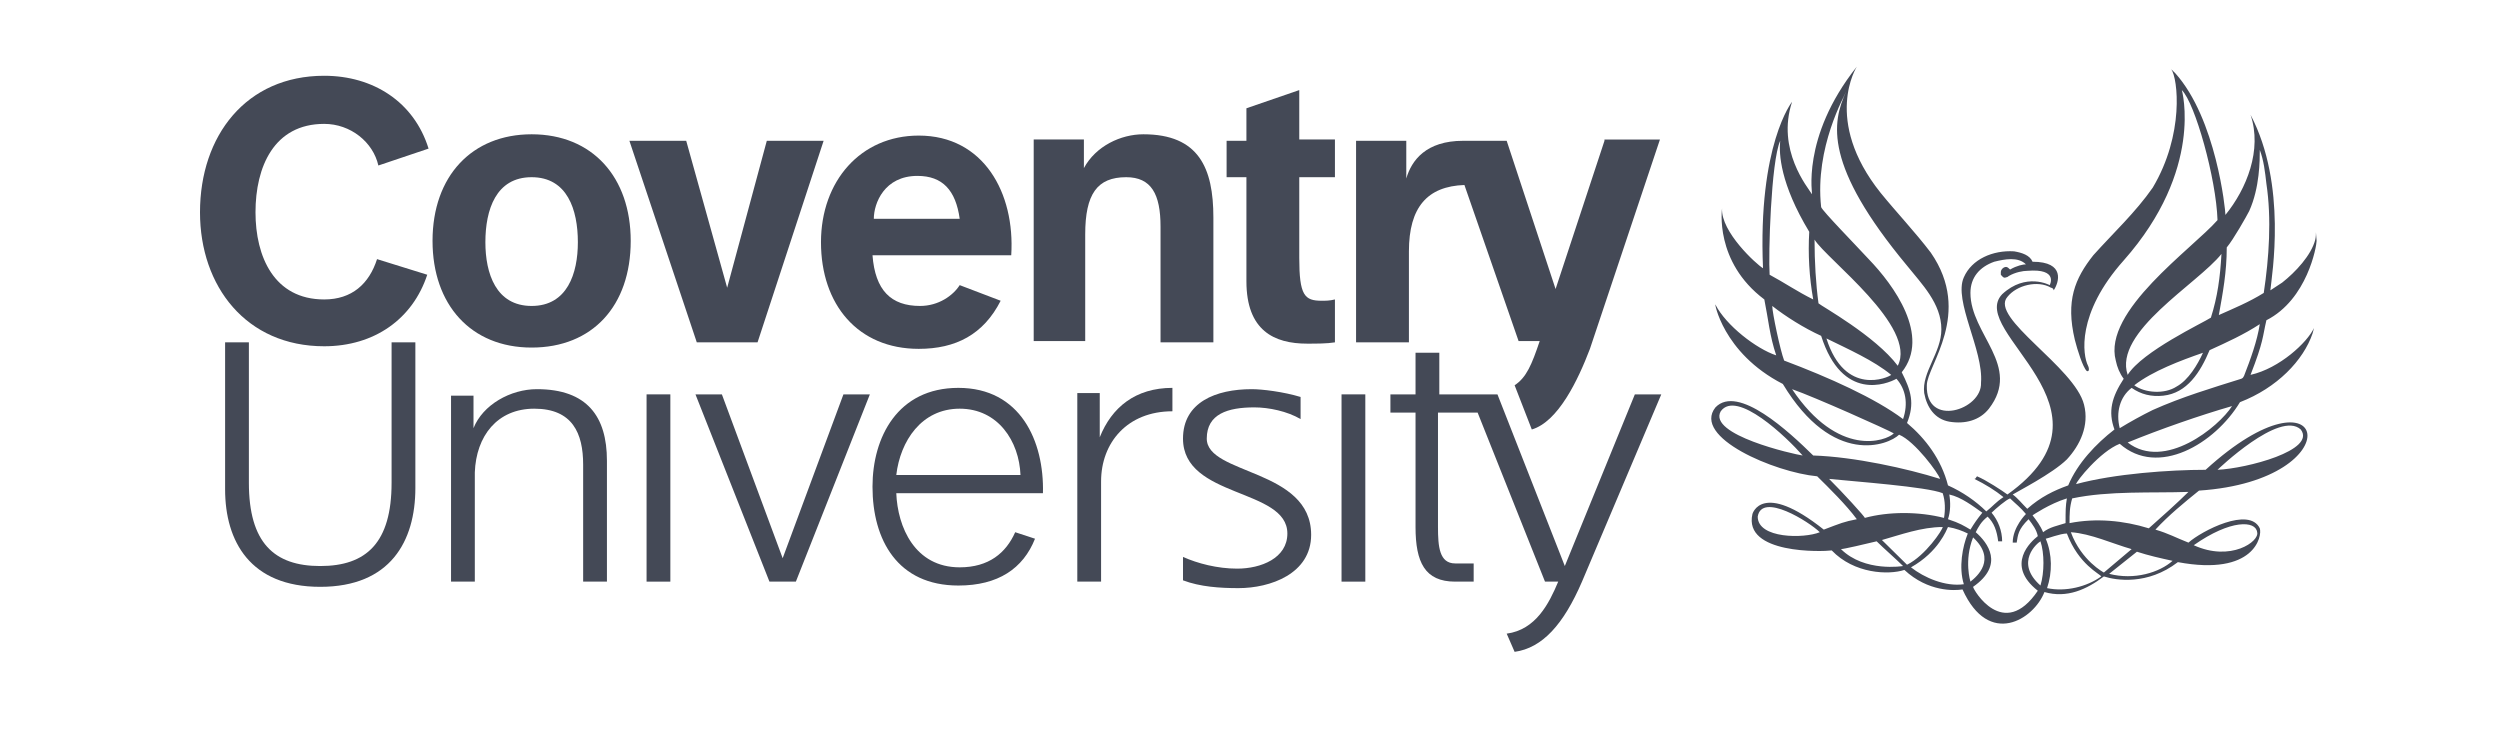
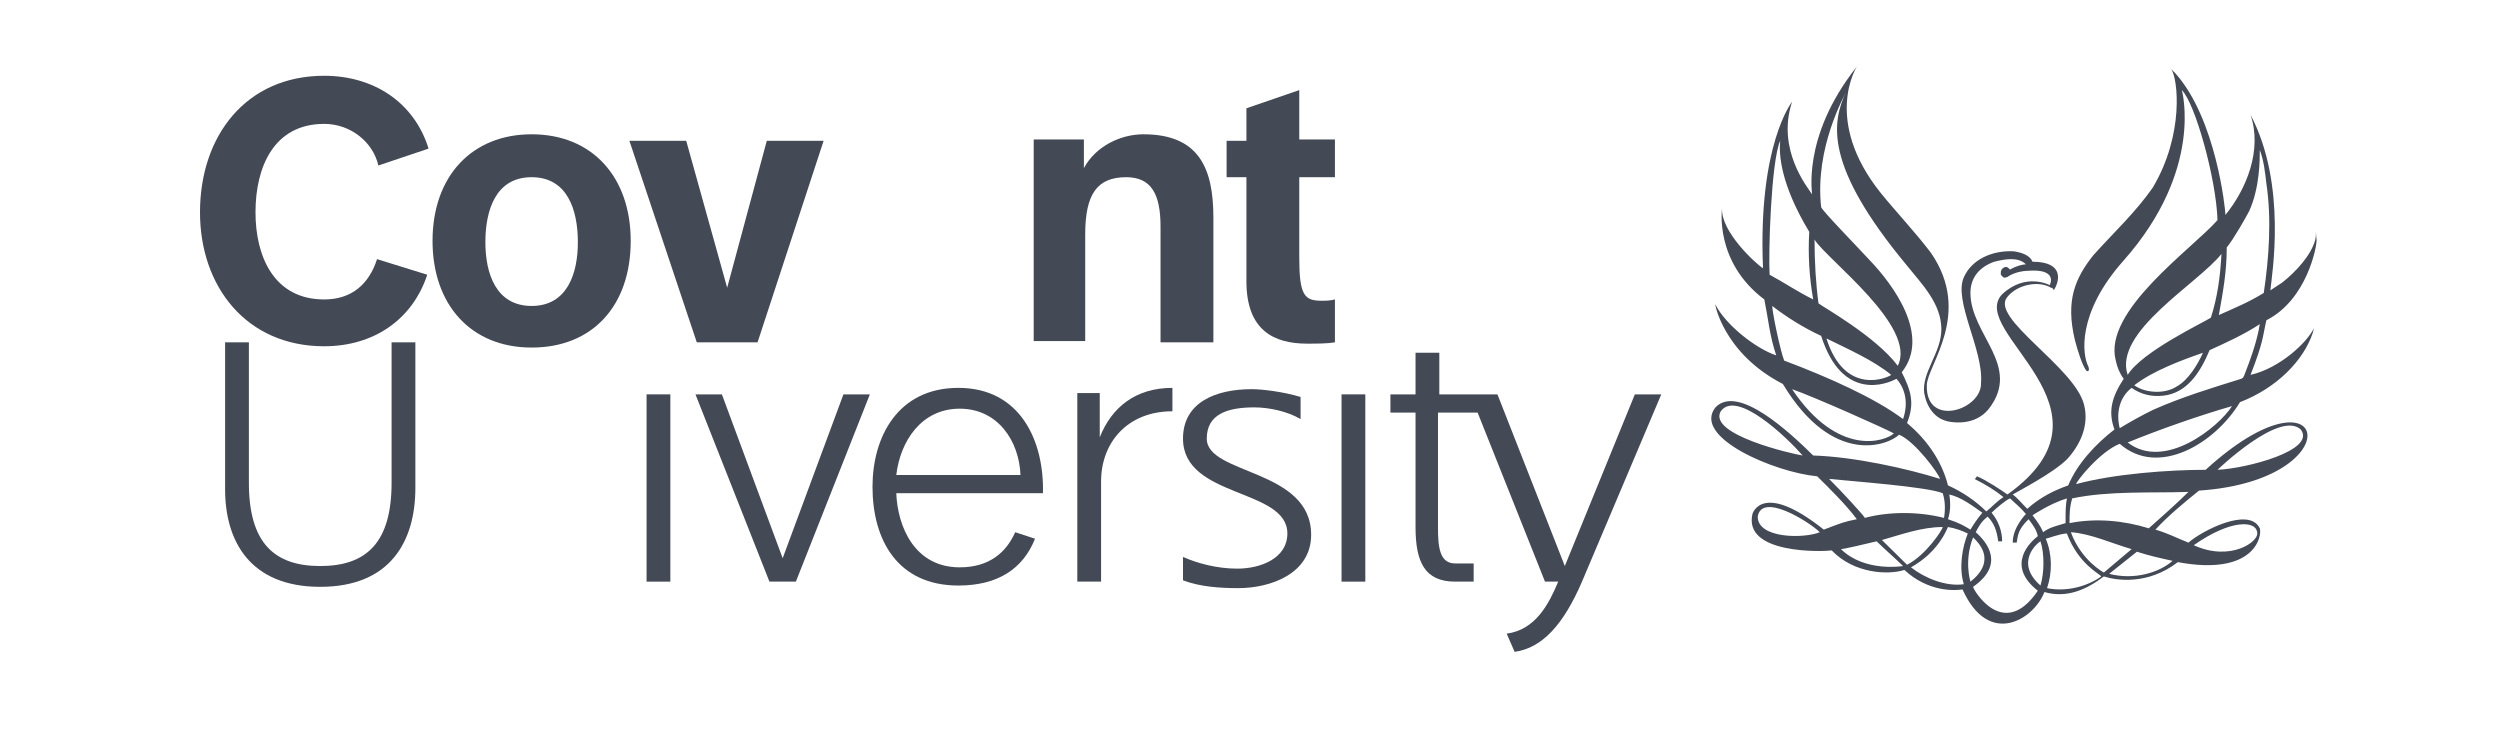
<svg xmlns="http://www.w3.org/2000/svg" width="150" height="44" viewBox="0 0 150 44" fill="none">
  <path d="M31.898 8.057C28.33 8.057 25.952 10.554 25.952 14.455C25.952 18.279 28.251 20.854 31.898 20.854C35.544 20.854 37.843 18.357 37.843 14.455C37.843 10.632 35.544 8.057 31.898 8.057ZM31.898 18.357C29.757 18.357 29.123 16.406 29.123 14.534C29.123 12.583 29.757 10.632 31.898 10.632C34.038 10.632 34.672 12.583 34.672 14.534C34.672 16.406 34.038 18.357 31.898 18.357Z" fill="#444956" />
  <path d="M41.807 20.541H45.453L49.417 8.448H46.008L43.63 17.264L41.173 8.448H37.764L41.807 20.541Z" fill="#444956" />
  <path d="M19.214 35.21C23.416 35.21 24.922 32.479 24.922 29.28V20.541H23.495V28.968C23.495 32.557 21.989 33.962 19.214 33.962C16.439 33.962 14.933 32.557 14.933 28.968V20.541H13.506V29.358C13.506 32.479 15.012 35.21 19.214 35.21Z" fill="#444956" />
  <path d="M38.794 23.662H40.221V34.898H38.794V23.662Z" fill="#444956" />
  <path d="M46.167 34.898H47.752L52.192 23.662H50.606L46.96 33.493L43.313 23.662H41.728L46.167 34.898Z" fill="#444956" />
  <path d="M80.492 23.662H81.919V34.898H80.492V23.662Z" fill="#444956" />
  <path d="M65.113 20.541V14.065C65.113 11.646 65.827 10.632 67.571 10.632C69.077 10.632 69.632 11.646 69.632 13.597V20.541H72.803V13.051C72.803 10.086 71.931 8.057 68.601 8.057C67.254 8.057 65.748 8.76 65.034 10.086V8.369H62.022V20.463H65.113" fill="#444956" />
  <path d="M77.956 5.405L74.785 6.497V8.448H73.596V10.632H74.785V16.874C74.785 19.839 76.449 20.619 78.431 20.619C78.986 20.619 79.62 20.619 80.096 20.541V17.967C79.779 18.045 79.541 18.045 79.303 18.045C78.273 18.045 77.956 17.733 77.956 15.47V10.632H80.096V8.369H77.956V5.405Z" fill="#444956" />
-   <path d="M28.489 34.898V28.344C28.568 26.159 29.837 24.521 32.056 24.521C34.355 24.521 34.989 26.003 34.989 27.876V34.898H36.416V27.642C36.416 24.989 35.227 23.35 32.215 23.35C30.629 23.35 28.965 24.287 28.41 25.691V23.74H27.062V34.898H28.489Z" fill="#444956" />
  <path d="M66.065 34.898V28.89C66.065 26.549 67.65 24.677 70.345 24.677V23.272C68.126 23.272 66.699 24.443 65.985 26.237V23.584H64.638V34.898H66.065Z" fill="#444956" />
  <path d="M72.406 26.315C72.406 24.833 73.675 24.443 75.26 24.443C76.132 24.443 77.242 24.677 78.035 25.145V23.818C77.004 23.506 75.736 23.35 75.102 23.35C72.961 23.35 70.98 24.131 70.98 26.315C70.98 29.904 77.242 29.28 77.242 32.011C77.242 33.493 75.657 34.118 74.23 34.118C73.041 34.118 71.852 33.806 70.98 33.415V34.82C72.01 35.21 73.199 35.288 74.309 35.288C76.212 35.288 78.669 34.43 78.669 32.089C78.669 28.11 72.406 28.5 72.406 26.315Z" fill="#444956" />
  <path d="M94.92 34.898C93.81 37.473 92.542 38.877 90.877 39.111L90.401 38.019C92.145 37.785 92.938 36.224 93.493 34.898H92.7L88.657 24.755H86.279V31.621C86.279 32.791 86.359 33.806 87.31 33.806H88.42V34.898H87.31C85.487 34.898 84.932 33.728 84.932 31.621V24.755H83.425V23.662H84.932V21.166H86.359V23.662H89.847L93.889 33.962L98.091 23.662H99.677L94.92 34.898Z" fill="#444956" />
-   <path d="M96.268 8.448L93.335 17.342L90.401 8.448H87.785C85.566 8.448 84.694 9.618 84.377 10.71V8.448H81.364V20.541H84.535V15.08C84.535 12.427 85.645 11.178 87.865 11.1L91.115 20.463H92.383C91.908 21.868 91.591 22.648 90.877 23.116L91.908 25.769C93.493 25.301 94.682 22.804 95.396 20.931L99.597 8.37H96.268" fill="#444956" />
  <path d="M22.623 15.548C22.147 17.03 21.116 17.967 19.452 17.967C16.439 17.967 15.33 15.392 15.33 12.739C15.33 10.008 16.439 7.433 19.452 7.433C21.037 7.433 22.385 8.526 22.702 9.93L25.714 8.916C24.842 6.107 22.385 4.546 19.452 4.546C14.775 4.546 12 8.135 12 12.739C12 17.186 14.775 20.776 19.452 20.776C22.464 20.776 24.763 19.137 25.635 16.484L22.623 15.548Z" fill="#444956" />
-   <path d="M57.582 17.108C57.186 17.733 56.314 18.357 55.204 18.357C53.46 18.357 52.509 17.42 52.35 15.314H60.674C60.912 11.569 59.009 8.135 55.125 8.135C51.637 8.135 49.259 10.866 49.259 14.533C49.259 18.279 51.478 20.931 55.125 20.931C57.344 20.931 59.009 20.073 60.04 18.045L57.582 17.108ZM55.046 10.554C56.552 10.554 57.344 11.412 57.582 13.129H52.429C52.429 12.193 53.064 10.554 55.046 10.554Z" fill="#444956" />
  <path d="M60.912 31.933C60.357 33.181 59.326 34.04 57.582 34.04C54.887 34.04 53.856 31.621 53.777 29.592H62.577C62.656 26.471 61.229 23.272 57.503 23.272C53.856 23.272 52.35 26.237 52.35 29.202C52.35 32.401 53.856 35.132 57.503 35.132C59.881 35.132 61.388 34.118 62.101 32.323L60.912 31.933ZM57.582 24.521C59.881 24.521 61.15 26.471 61.229 28.5H53.777C54.015 26.471 55.283 24.521 57.582 24.521Z" fill="#444956" />
  <path d="M135.032 22.492C135.825 20.463 135.746 20.229 135.984 19.215C138.441 17.967 138.996 14.768 138.996 14.456C138.917 13.519 138.996 14.065 138.917 14.377C138.679 15.314 137.728 16.328 136.935 16.952L136.222 17.42C136.301 16.562 137.252 11.1 135.032 6.887C135.746 8.994 134.795 11.335 133.526 12.895C133.526 12.583 132.971 7.121 130.514 4.39L130.276 4.156C130.672 4.702 131.069 8.057 129.166 11.256C128.136 12.739 126.788 13.987 125.599 15.314C124.489 16.718 123.934 18.045 124.489 20.385C124.648 21.01 124.965 22.024 125.203 22.258C125.361 22.336 125.361 22.102 125.282 21.946C124.965 21.322 124.568 18.825 127.422 15.626C132.258 10.164 130.91 5.405 130.91 5.405C131.703 6.185 132.971 10.71 133.051 13.207C131.544 14.924 126.154 18.669 126.947 21.634C127.026 22.024 127.184 22.414 127.422 22.726C126.709 23.819 126.471 24.677 126.867 25.769C125.757 26.627 124.648 27.798 124.093 29.124C123.221 29.436 122.428 29.826 121.635 30.529C121.318 30.216 121.08 29.904 120.763 29.67C121.001 29.514 123.141 28.422 124.013 27.564C124.806 26.705 125.361 25.535 125.044 24.287C124.489 22.024 119.336 19.059 120.446 17.811C121.001 17.108 122.269 16.796 123.062 17.264C123.141 17.264 123.221 17.342 123.221 17.42C123.538 16.952 123.934 15.704 121.952 15.704C121.794 15.314 121.318 15.158 120.842 15.08C119.574 15.002 118.306 15.548 117.83 16.64C117.196 18.045 119.019 21.01 118.861 22.96C118.94 24.599 115.531 25.691 115.61 23.116C115.61 21.946 118.385 18.825 115.848 15.158C114.897 13.909 113.787 12.739 112.836 11.569C109.348 7.199 111.409 4 111.409 4C108 8.291 108.793 11.803 108.714 11.647C108.476 11.256 106.573 8.994 107.525 6.107C107.525 6.107 105.463 8.682 105.781 16.094C105.384 15.86 103.244 13.909 103.323 12.505C103.323 12.505 102.847 15.704 105.86 17.967C106.098 19.137 106.177 20.151 106.573 21.322C105.384 20.931 103.561 19.527 102.927 18.279C102.847 18.045 103.323 21.166 106.97 23.038C109.982 28.032 113.311 26.705 113.946 26.081C114.897 26.471 116.324 28.422 116.403 28.734C114.421 28.11 111.25 27.408 108.793 27.33C107.366 25.925 104.274 23.038 102.927 24.443C101.5 26.237 106.494 28.344 109.031 28.578C109.744 29.28 110.775 30.294 111.409 31.153C110.616 31.309 110.458 31.387 109.427 31.777C105.701 28.812 105.146 30.841 105.146 30.841C104.591 33.26 109.348 33.103 109.903 33.025C111.25 34.43 113.312 34.508 114.263 34.196C115.69 35.522 117.275 35.444 117.751 35.366C119.336 38.877 122.032 37.161 122.666 35.522C124.013 35.912 125.203 35.366 126.233 34.586C126.947 34.82 128.849 35.132 130.672 33.728C135.27 34.586 135.746 32.167 135.587 31.699C134.953 30.373 132.099 31.855 131.307 32.557C130.514 32.245 130.117 32.011 129.325 31.777C130.117 30.919 131.069 30.139 131.941 29.436C141.295 28.812 139.789 21.4 132.337 28.188C130.197 28.188 126.867 28.422 124.568 29.046C124.568 28.89 125.995 27.096 127.184 26.627C129.483 28.656 132.892 26.627 134.398 24.131C136.618 23.272 138.203 21.634 138.758 19.995L138.838 19.683C138.441 20.541 136.776 22.102 135.032 22.492ZM103.244 24.677C104.195 23.35 107.207 26.237 108.159 27.33C107.604 27.252 102.451 26.081 103.244 24.677ZM105.463 30.997C105.701 29.514 108.555 31.309 109.189 31.933C108.238 32.323 105.463 32.323 105.463 30.997ZM135.429 31.933C135.587 32.479 133.843 33.728 131.624 32.713C133.843 31.153 135.35 31.231 135.429 31.933ZM138.045 25.769C138.996 27.017 134.795 28.11 133.051 28.188C133.051 28.188 136.776 24.599 138.045 25.769ZM124.013 29.904C123.934 30.373 123.934 30.607 123.934 31.387C123.458 31.543 122.983 31.621 122.586 31.933C122.428 31.543 122.19 31.231 121.952 30.919C121.952 30.919 122.983 30.216 124.013 29.904ZM108.872 14.377C109.586 15.548 115.056 19.605 113.866 21.946C112.519 20.151 109.269 18.357 109.11 18.201C108.951 17.03 108.872 15.704 108.872 14.377ZM113.47 22.492C113.312 22.648 110.695 23.819 109.586 20.307C110.854 20.931 112.439 21.634 113.47 22.492ZM106.811 8.448C106.732 9.228 106.811 11.022 108.555 13.909C108.476 15.236 108.555 16.64 108.793 17.967C107.842 17.498 107.049 16.952 106.177 16.484C106.098 15.314 106.256 9.696 106.811 8.448ZM107.525 23.35C108.872 23.819 113.232 25.769 113.629 26.003C113.153 26.471 110.299 27.486 107.525 23.35ZM114.184 25.145C112.519 23.896 109.744 22.648 107.049 21.634C106.811 21.01 106.335 18.747 106.335 18.357C107.128 18.981 108.238 19.683 109.269 20.151C110.537 24.131 113.232 23.038 113.787 22.726C114.342 23.35 114.501 24.209 114.184 25.145ZM114.421 25.379C114.897 24.209 114.659 23.428 114.104 22.336C115.848 20.151 113.629 17.108 112.122 15.548C111.33 14.69 109.348 12.661 109.269 12.427C108.872 8.838 110.695 5.717 110.775 5.483C109.903 7.355 109.427 9.93 114.421 15.938C115.293 17.03 116.482 18.201 116.482 19.761C116.482 21.166 115.293 22.336 115.452 23.584C115.61 24.443 116.086 25.145 116.958 25.301C117.909 25.457 118.781 25.223 119.336 24.521C121.318 21.946 118.226 20.073 118.226 17.576C118.226 16.64 118.781 16.016 119.653 15.704C120.288 15.548 121.08 15.392 121.556 15.86C121.397 15.86 121.001 15.938 120.605 16.172C120.525 16.094 120.446 16.016 120.367 16.016C120.208 16.016 120.05 16.172 120.05 16.328V16.484C120.129 16.562 120.208 16.718 120.367 16.64C120.446 16.64 120.525 16.562 120.525 16.562C120.922 16.328 121.397 16.25 121.635 16.25C123.538 16.094 122.983 17.108 122.983 17.108C122.983 17.108 121.556 16.328 120.129 17.654C117.989 19.917 127.66 24.521 120.446 29.67C120.129 29.436 119.178 28.812 118.623 28.578C118.544 28.656 118.544 28.734 118.464 28.734C119.098 29.046 119.733 29.436 120.208 29.826C119.733 30.139 119.574 30.373 119.178 30.685C118.544 30.061 117.751 29.514 116.879 29.124C116.482 27.564 115.531 26.315 114.421 25.379ZM116.958 29.67C117.672 29.826 118.385 30.373 118.94 30.763C118.623 31.153 118.464 31.387 118.226 31.777C117.83 31.543 117.592 31.387 116.879 31.153C117.037 30.685 117.037 30.139 116.958 29.67ZM109.744 28.734C111.25 28.89 115.61 29.202 116.562 29.592C116.72 30.061 116.72 30.607 116.641 31.075C115.135 30.685 113.312 30.685 111.885 31.075C111.964 31.075 110.458 29.436 109.744 28.734ZM110.458 32.947C110.616 32.947 111.964 32.635 112.598 32.479C113.074 32.947 113.708 33.494 114.184 33.962C114.184 33.962 111.885 34.352 110.458 32.947ZM112.915 32.401C114.025 32.089 115.293 31.621 116.562 31.621C116.562 31.777 115.531 33.337 114.421 33.884L112.915 32.401ZM117.83 35.054C116.72 35.21 115.452 34.664 114.659 34.04C116.324 33.103 116.8 31.777 116.879 31.621C117.354 31.699 117.751 31.855 118.068 32.011C117.751 32.791 117.513 34.04 117.83 35.054ZM118.385 32.245C119.812 33.572 118.623 34.586 118.226 34.898C118.226 34.898 117.83 33.65 118.385 32.245ZM118.385 35.21C120.288 33.884 119.257 32.557 118.544 31.933C118.702 31.621 118.861 31.309 119.257 30.997C119.653 31.387 119.812 31.855 119.891 32.479H120.129C120.129 31.855 119.891 31.231 119.495 30.763C119.733 30.529 120.367 29.982 120.605 29.904C120.922 30.216 121.239 30.451 121.556 30.841C121.556 30.841 120.763 31.621 120.763 32.557H121.001C121.08 32.089 121.08 31.777 121.714 31.153C121.952 31.465 122.19 31.777 122.269 32.167C121.873 32.479 120.288 33.884 122.269 35.444C120.208 38.487 118.385 35.366 118.385 35.21ZM122.428 35.132C120.842 33.728 122.269 32.557 122.428 32.479C122.666 33.181 122.666 34.352 122.428 35.132ZM122.824 35.288C123.141 34.352 123.141 33.26 122.745 32.323C122.824 32.323 123.617 32.011 124.013 32.011C124.727 33.884 125.995 34.43 126.075 34.586C125.203 35.21 123.934 35.522 122.824 35.288ZM126.233 34.352C126.233 34.352 124.885 33.65 124.251 31.933C125.44 32.011 126.788 32.635 127.898 32.947L126.233 34.352ZM130.355 33.65C129.563 34.352 128.056 34.82 126.55 34.43L128.215 33.103C128.928 33.337 129.642 33.494 130.355 33.65ZM131.307 29.514C130.593 30.216 129.721 30.997 128.928 31.699C127.422 31.231 125.757 31.075 124.172 31.387C124.172 30.841 124.172 30.451 124.331 29.904C126.55 29.436 129.087 29.592 131.307 29.514ZM133.605 14.846C134.002 14.377 134.795 12.973 134.953 12.661C135.587 11.256 135.587 9.618 135.587 8.994C135.825 9.618 135.904 10.32 135.984 11.022C136.301 13.129 136.142 15.47 135.825 17.576C134.953 18.123 134.002 18.513 133.13 18.903C133.368 17.576 133.605 16.328 133.605 14.846ZM133.288 15.236C133.209 16.64 133.051 17.811 132.654 19.059C132.179 19.371 128.532 21.088 127.66 22.492C126.788 19.917 131.861 17.03 133.288 15.236ZM132.179 21.166C131.861 21.868 131.307 22.804 130.593 23.194C129.88 23.662 128.691 23.584 128.056 23.116C129.166 22.258 130.831 21.634 132.179 21.166ZM127.66 26.549C129.563 25.769 132.02 24.911 133.923 24.365C133.13 25.613 129.88 28.266 127.66 26.549ZM134.477 22.726C132.733 23.272 130.91 23.819 129.166 24.599C128.532 24.911 127.819 25.301 127.184 25.691C126.947 24.755 127.184 23.819 127.898 23.272C128.453 23.662 129.087 23.819 129.8 23.74C131.227 23.584 132.02 22.336 132.575 21.01C133.605 20.541 134.636 20.073 135.587 19.449C135.429 20.463 135.032 21.556 134.636 22.57C134.557 22.648 134.636 22.648 134.477 22.726Z" fill="#444956" />
</svg>